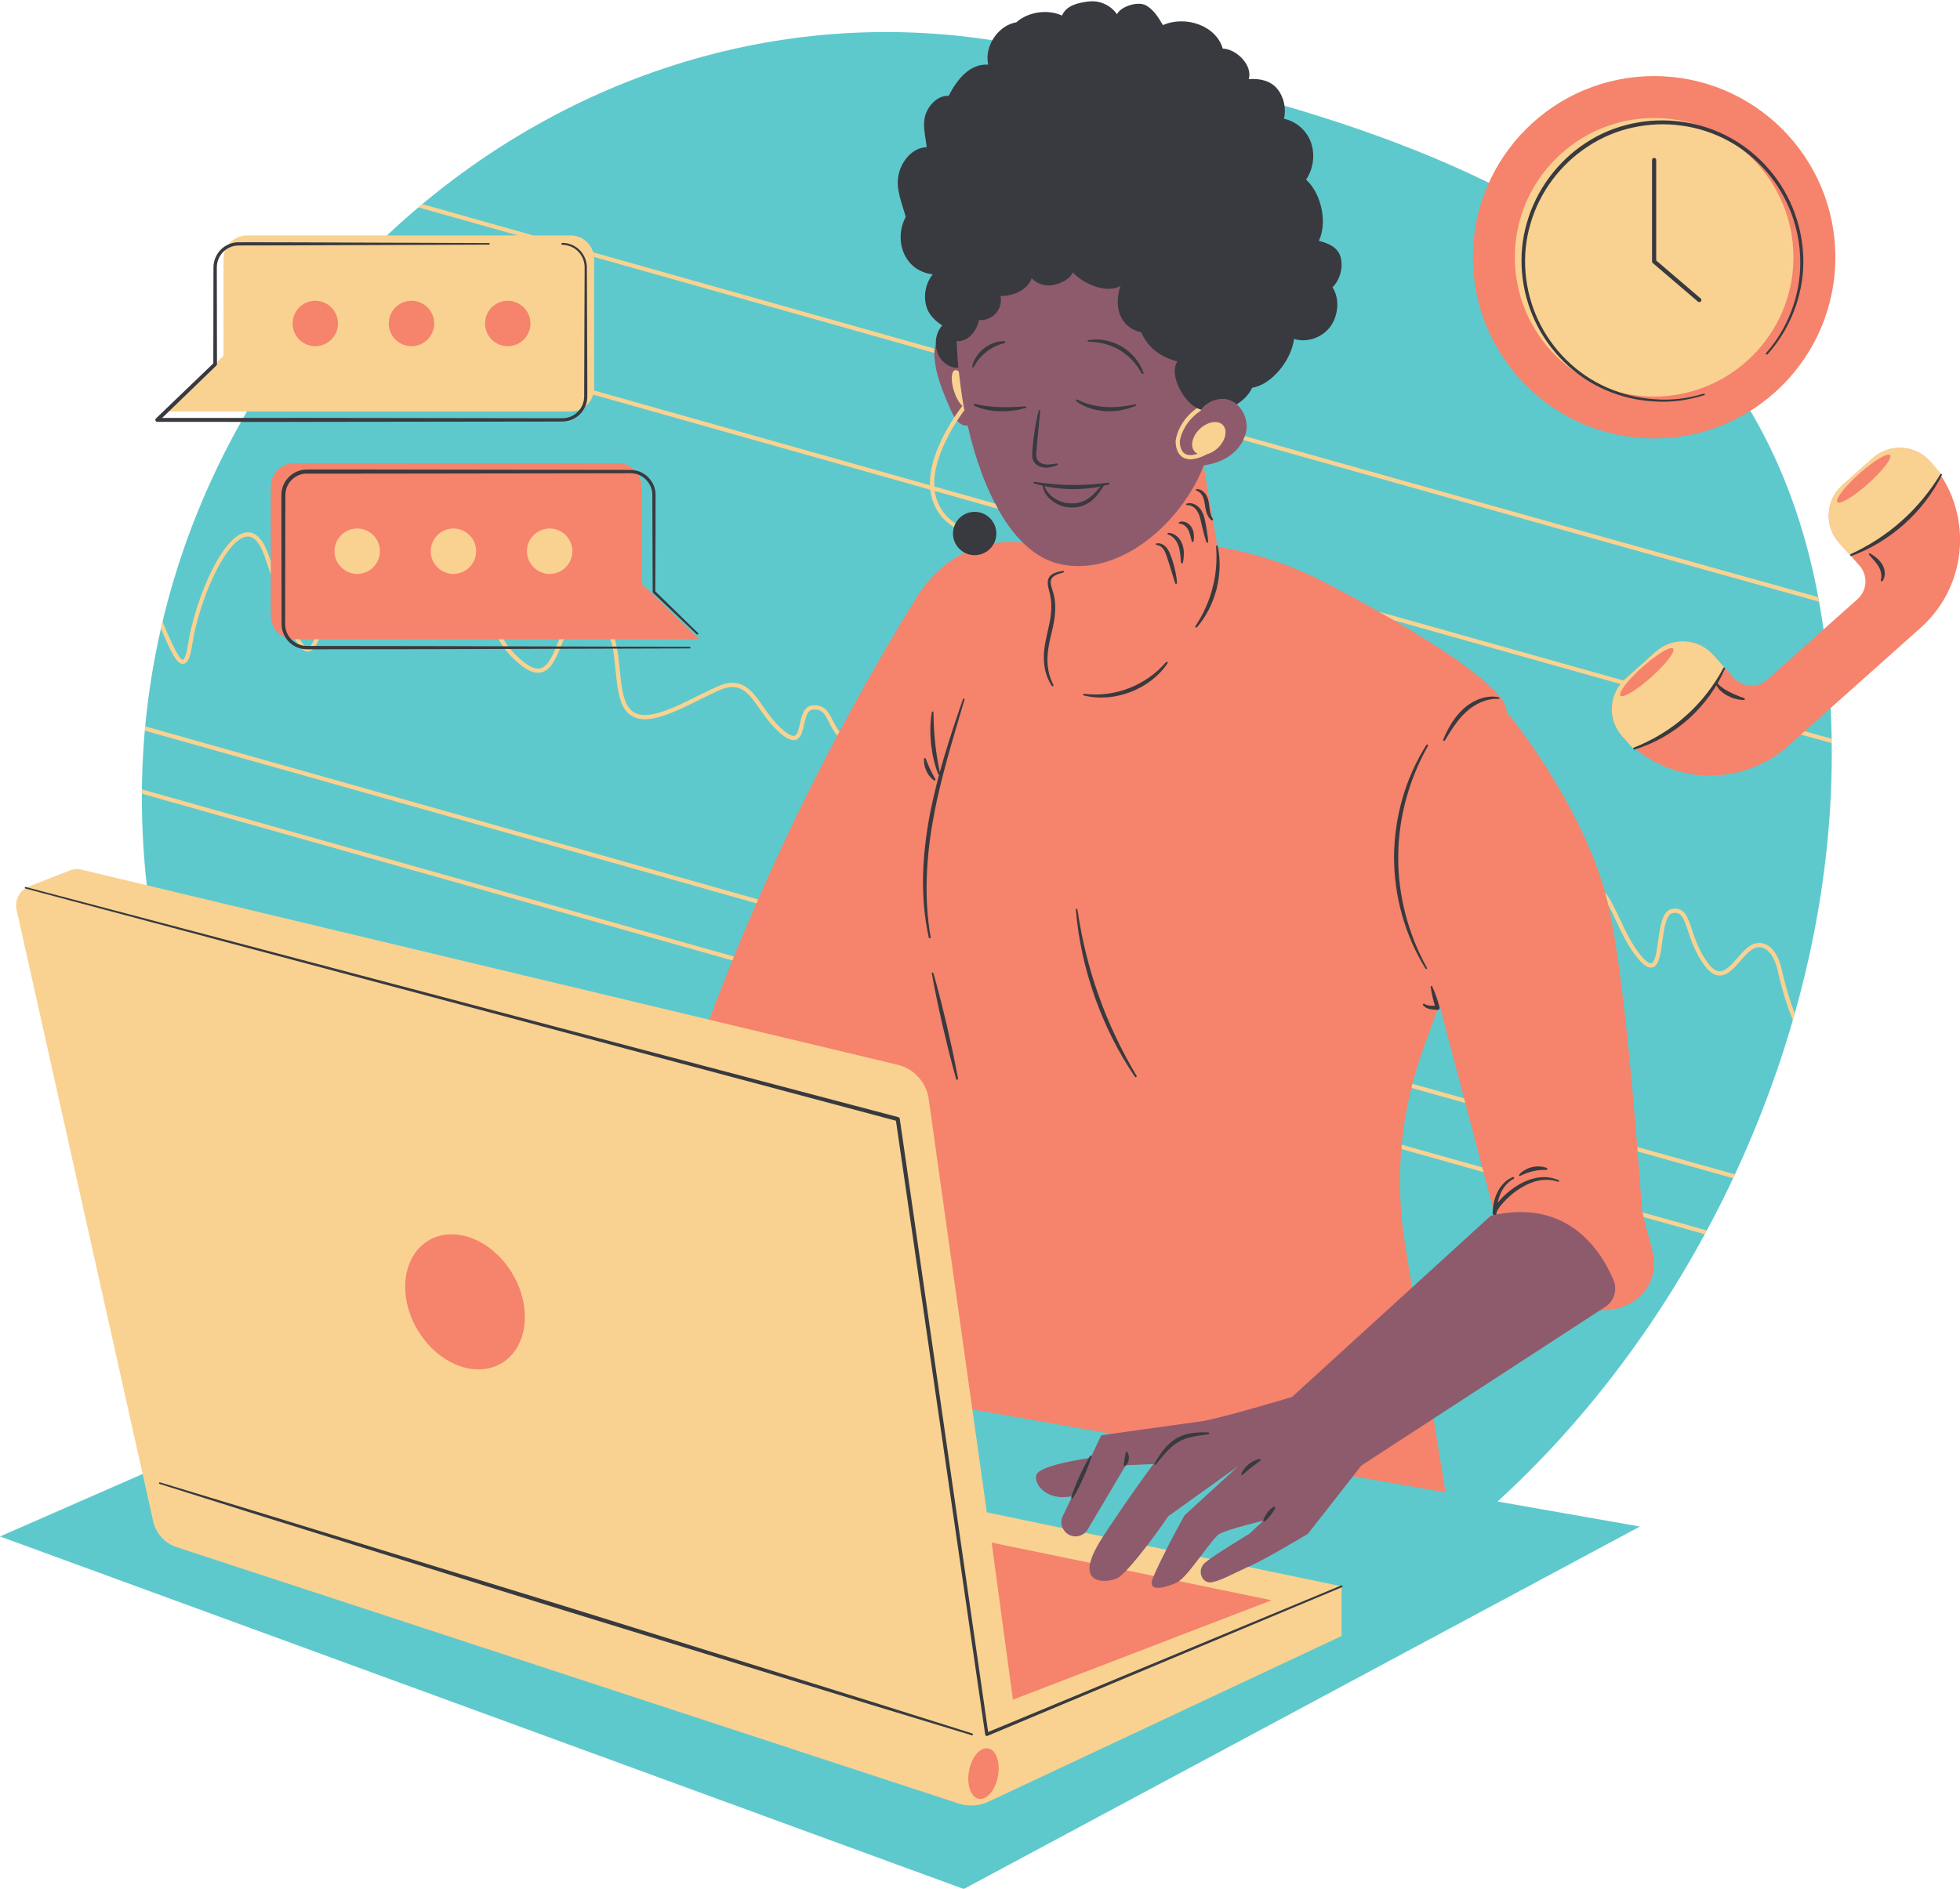
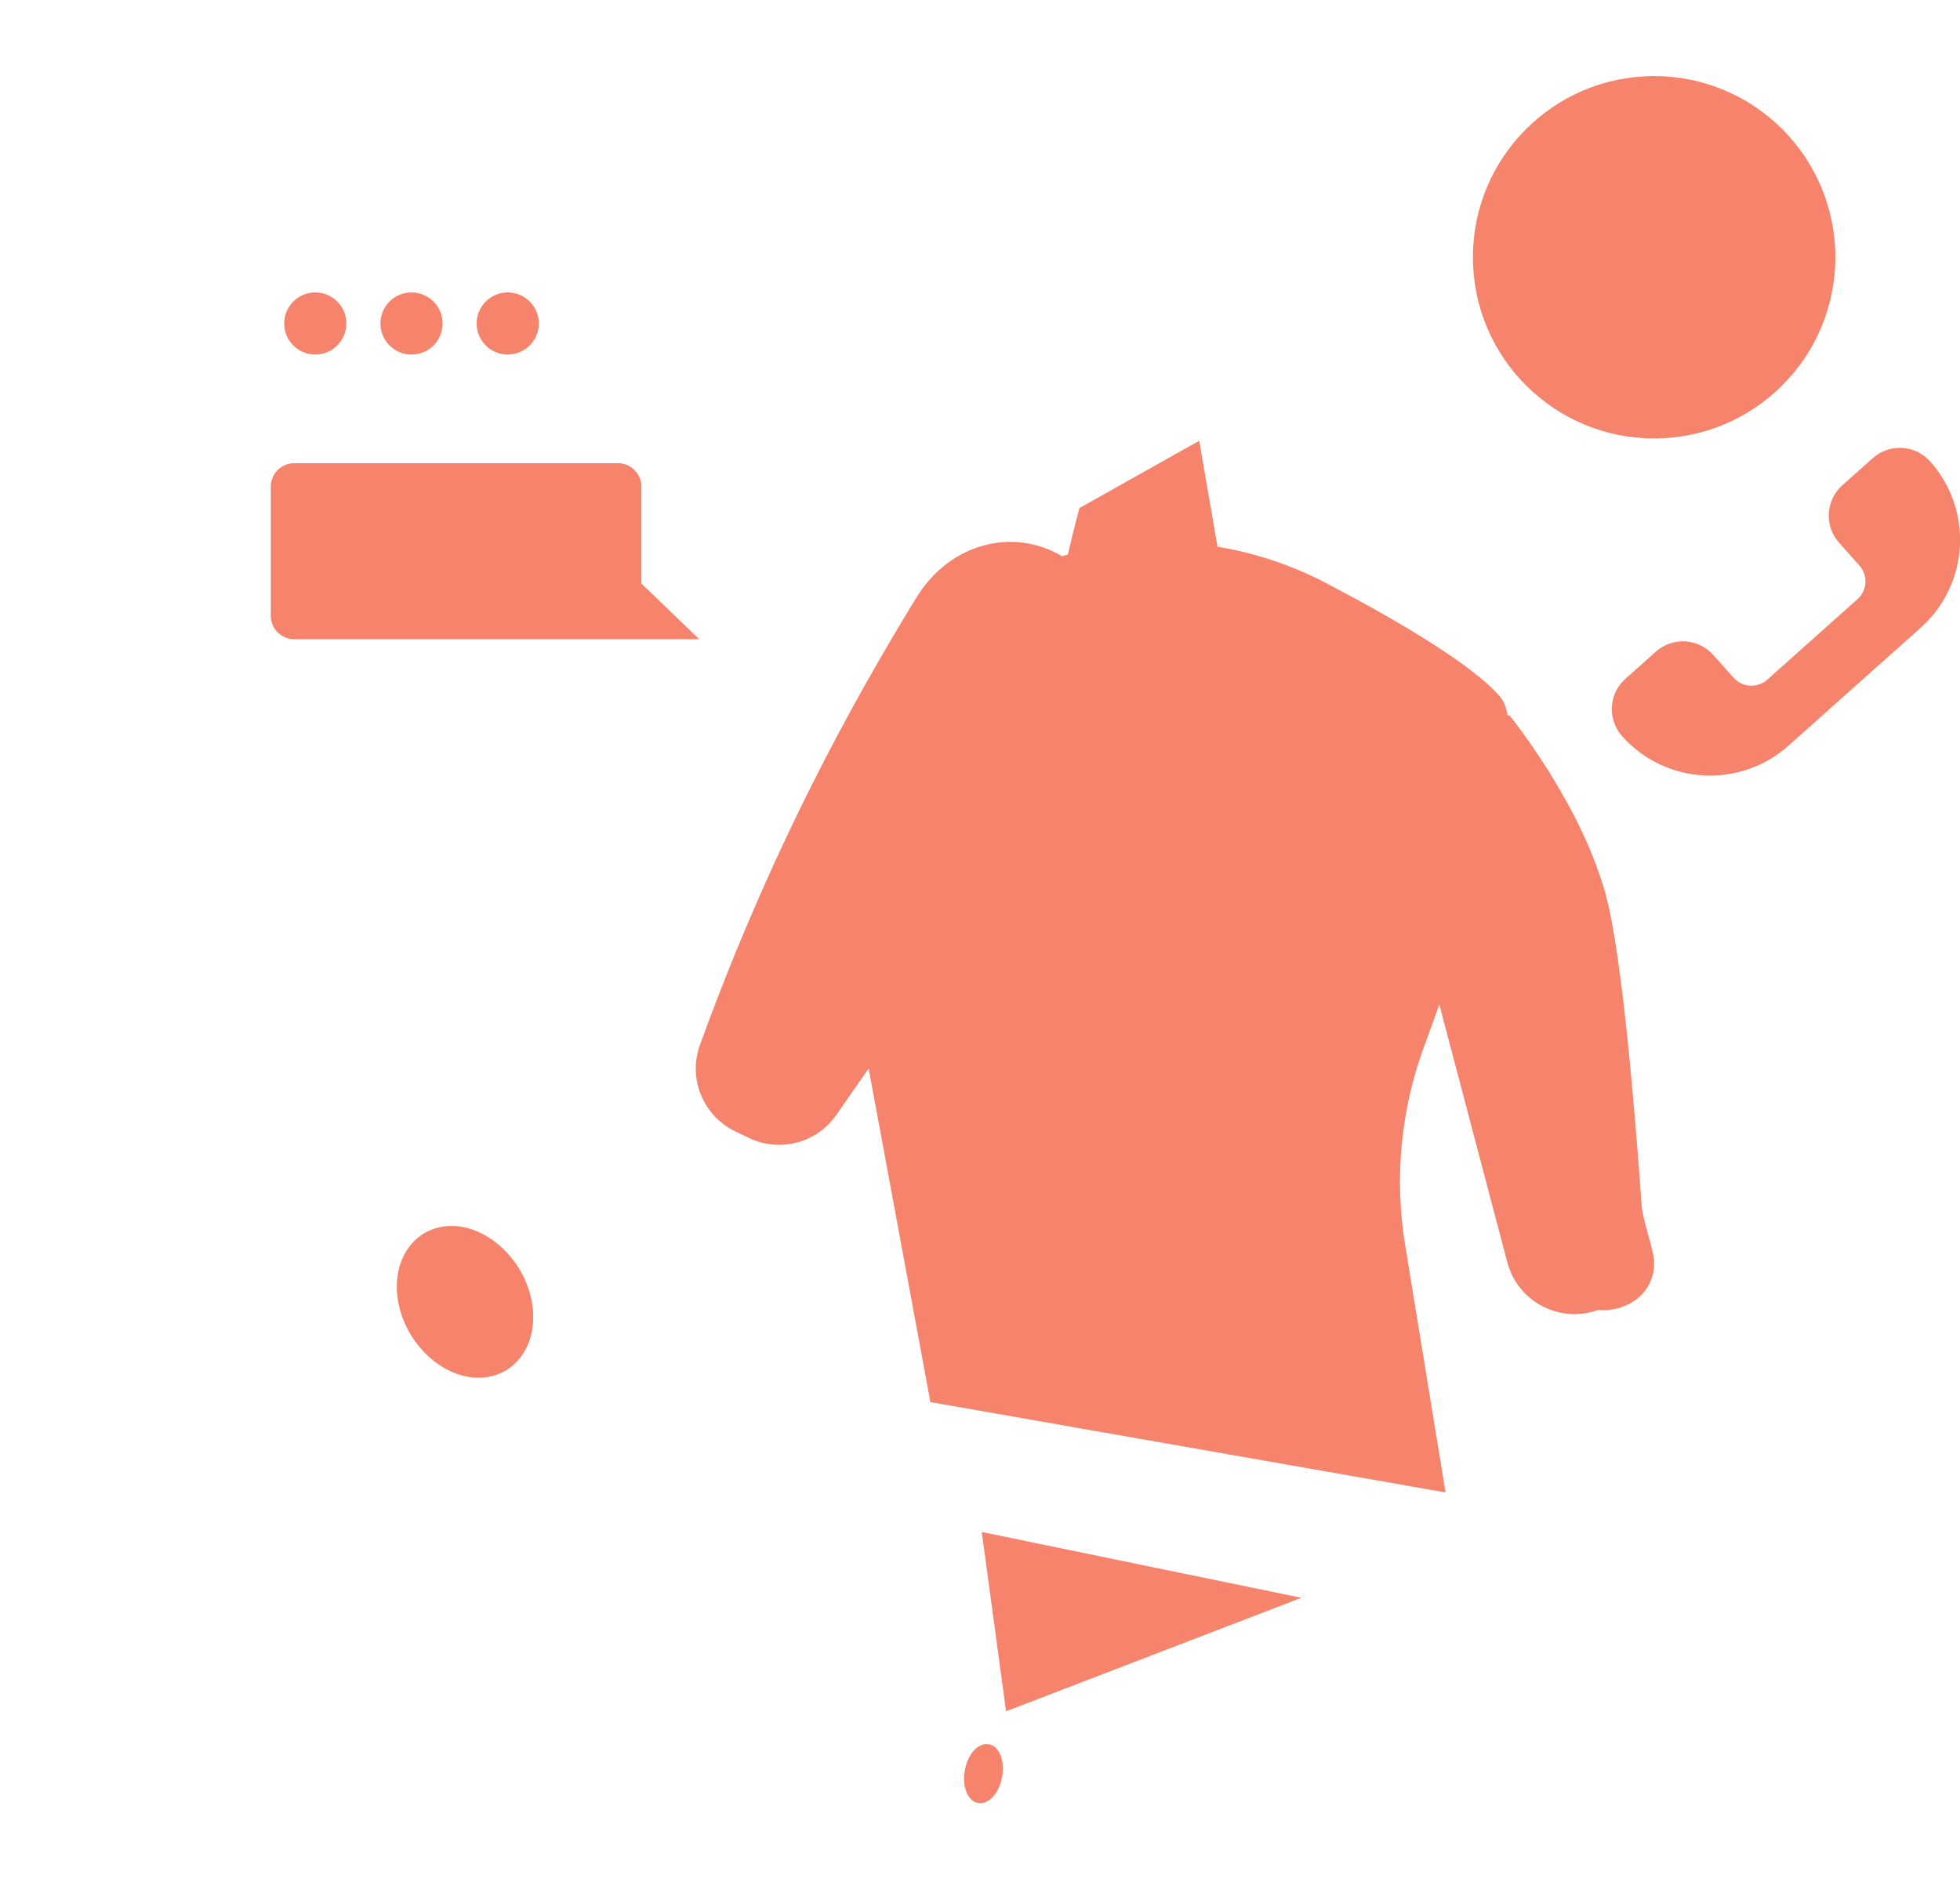
<svg xmlns="http://www.w3.org/2000/svg" height="450.6" preserveAspectRatio="xMidYMid meet" version="1.0" viewBox="0.0 -0.3 467.5 450.6" width="467.5" zoomAndPan="magnify">
  <defs>
    <clipPath id="a">
      <path d="M 0 7 L 437 7 L 437 450.371 L 0 450.371 Z M 0 7" />
    </clipPath>
    <clipPath id="b">
      <path d="M 64 17 L 467.52 17 L 467.52 430 L 64 430 Z M 64 17" />
    </clipPath>
  </defs>
  <g>
    <g clip-path="url(#a)" id="change1_1">
-       <path d="M 357.188 357.93 L 391.156 363.891 L 229.875 450.371 L 0 366.262 L 86.652 328.289 C 54.16 289.309 33.836 239.883 33.836 189.93 C 33.836 80.484 133.09 -9.391 240.805 9.988 C 365.891 32.496 436.918 70.094 436.918 179.539 C 436.918 245.168 405.742 313.629 357.188 357.93" fill="#5ec9cc" />
-     </g>
+       </g>
    <g clip-path="url(#b)" id="change2_1">
      <path d="M 460.387 109.789 C 456.816 105.789 450.684 105.441 446.684 109.008 L 439.434 115.477 C 435.434 119.047 435.086 125.18 438.652 129.18 L 443.508 134.617 C 445.598 136.961 445.395 140.559 443.051 142.648 L 421.531 161.848 C 419.188 163.941 415.59 163.734 413.496 161.391 L 408.645 155.949 C 405.078 151.953 398.941 151.602 394.945 155.172 L 387.695 161.641 C 383.695 165.207 383.344 171.34 386.914 175.34 C 397.242 186.918 415.004 187.93 426.582 177.602 L 458.125 149.461 C 469.703 139.129 470.715 121.367 460.387 109.789 Z M 394.543 104.301 C 418.418 104.301 437.77 84.949 437.77 61.074 C 437.77 37.203 418.418 17.852 394.543 17.852 C 370.672 17.852 351.32 37.203 351.32 61.074 C 351.32 84.949 370.672 104.301 394.543 104.301 Z M 152.984 138.91 L 152.984 115.805 C 152.984 112.711 150.48 110.203 147.387 110.203 L 70.188 110.203 C 67.094 110.203 64.586 112.711 64.586 115.805 L 64.586 146.605 C 64.586 149.695 67.094 152.203 70.188 152.203 L 166.785 152.203 Z M 121.102 84.289 C 125.191 84.289 128.52 80.965 128.52 76.879 C 128.52 72.785 125.191 69.461 121.102 69.461 C 117.012 69.461 113.688 72.785 113.688 76.879 C 113.688 80.965 117.012 84.289 121.102 84.289 Z M 98.152 84.289 C 102.238 84.289 105.566 80.965 105.566 76.879 C 105.566 72.785 102.238 69.461 98.152 69.461 C 94.062 69.461 90.734 72.785 90.734 76.879 C 90.734 80.965 94.062 84.289 98.152 84.289 Z M 75.199 84.289 C 79.289 84.289 82.613 80.965 82.613 76.879 C 82.613 72.785 79.289 69.461 75.199 69.461 C 71.109 69.461 67.785 72.785 67.785 76.879 C 67.785 80.965 71.109 84.289 75.199 84.289 Z M 391.59 287.562 C 389.969 264.691 386.988 228.988 383.316 214.375 C 377.719 192.074 360.059 170.387 360.059 170.387 C 359.902 170.395 359.758 170.41 359.605 170.422 C 359.285 168.531 358.727 167.016 357.859 165.992 C 350.785 157.664 330.293 146.113 316.152 138.73 C 308.016 134.484 299.309 131.605 290.402 130.133 L 286.039 104.855 L 257.469 120.906 C 257.469 120.906 256.105 125.941 254.711 131.996 C 254.25 132.129 253.789 132.266 253.332 132.402 C 241.746 125.484 226.609 129.211 218.609 142.227 C 211.102 154.441 202.172 169.914 193.477 187.285 C 180.641 212.914 171.863 235.344 166.934 249.055 C 164.062 257.043 167.703 265.91 175.352 269.598 L 178.633 271.18 C 185.984 274.727 194.82 272.402 199.477 265.703 L 207.203 254.582 C 207.297 255.102 207.375 255.621 207.473 256.137 L 221.918 334.203 L 344.797 355.758 L 335.148 296.688 C 332.539 280.727 334.113 264.367 339.734 249.207 C 340.883 246.113 342.086 242.805 343.312 239.359 L 359.52 300.844 C 361.996 310.23 371.961 315.5 381.113 312.258 C 388.719 312.777 395.008 307.695 394.52 300.277 C 394.359 297.871 391.793 290.445 391.59 287.562 Z M 107.719 292.184 C 103.82 292.184 100.352 293.797 97.945 296.723 C 95.047 300.258 93.988 305.344 95.051 310.676 C 96.992 320.445 105.543 328.395 114.117 328.395 C 118.016 328.395 121.484 326.781 123.887 323.852 C 126.789 320.32 127.844 315.23 126.785 309.898 C 124.844 300.129 116.289 292.184 107.719 292.184 Z M 235.488 415.793 L 235.316 415.789 C 232.863 415.789 230.609 418.676 230.066 422.504 C 229.719 424.965 230.18 427.25 231.305 428.617 C 231.945 429.395 232.762 429.836 233.664 429.887 L 233.84 429.891 C 236.289 429.891 238.547 427.004 239.09 423.176 C 239.438 420.715 238.973 418.43 237.848 417.062 C 237.211 416.281 236.395 415.844 235.488 415.793 Z M 234.168 365.195 L 310.406 380.895 L 239.961 407.973 Z M 234.168 365.195" fill="#f6836b" />
    </g>
    <g id="change3_1">
-       <path d="M 287.121 110.723 C 288.938 110.465 290.711 109.961 292.309 109.07 C 294.984 107.578 297.117 104.879 297.34 101.824 C 297.562 98.766 295.5 95.531 292.488 94.965 C 292.238 94.914 291.984 94.891 291.73 94.883 C 294.906 84.789 298.082 75.027 295.5 70.234 C 292.523 64.703 270.715 34.414 245.223 49.945 C 234.285 56.605 228 68.82 228.242 81.605 C 228.168 81.551 228.102 81.484 228.023 81.434 C 226.629 80.516 224.504 80.277 223.469 81.594 C 222.879 82.34 222.82 83.367 222.855 84.316 C 223.043 88.988 224.965 93.391 226.855 97.664 C 227.59 99.324 228.715 101.25 230.527 101.23 C 230.621 101.23 230.703 101.207 230.793 101.195 C 234.34 116.719 241.617 132.094 253.25 134.371 C 267.945 137.25 282.344 123.422 287.121 110.723 Z M 382.887 311.492 L 324.746 349.316 L 311.949 365.645 C 311.949 365.645 302.414 371.375 298.504 373.152 C 294.594 374.93 290.508 377.238 288.555 377.238 C 286.598 377.238 285.355 374.219 287.488 372.441 C 289.621 370.664 297.973 365.645 297.973 365.645 L 301.348 362.488 C 301.348 362.488 292.695 364.594 290.863 365.645 C 289.031 366.699 283.398 375.992 280.734 377.238 C 278.07 378.48 274.516 379.371 274.691 377.238 C 274.871 375.105 282.512 361.246 282.512 361.246 L 295.305 349.516 L 278.676 361.422 C 278.676 361.422 269.301 375.164 266.223 376.348 C 263.141 377.535 255.277 377.672 263.512 365.645 C 263.512 365.645 269.48 356.527 275.113 348.988 L 268.52 349.277 L 259.422 364.613 C 258.75 365.75 257.477 366.387 256.164 366.242 C 253.855 365.996 252.484 363.543 253.48 361.445 L 255.77 356.641 C 249.344 358.004 246.207 353.324 247.316 351.344 C 248.578 349.094 260.117 347.504 260.117 347.504 L 262.68 342.117 L 287.438 338.66 C 294.215 337.203 308.16 332.988 308.16 332.988 L 355.586 289.742 C 373.898 285.41 381.91 298.129 384.848 305.078 C 385.836 307.41 385.008 310.109 382.887 311.492" fill="#8e5b6d" />
-     </g>
+       </g>
    <g id="change4_1">
-       <path d="M 235.434 416.793 C 233.488 416.684 231.527 419.305 231.055 422.645 C 230.582 425.984 231.777 428.777 233.723 428.887 C 235.664 428.996 237.625 426.375 238.098 423.035 C 238.57 419.695 237.379 416.898 235.434 416.793 Z M 124.824 310.289 C 123.055 301.395 115.398 294.184 107.719 294.184 C 100.039 294.184 95.246 301.395 97.012 310.289 C 98.781 319.184 106.438 326.395 114.117 326.395 C 121.797 326.395 126.59 319.184 124.824 310.289 Z M 297.727 373.516 L 319.996 378.156 L 319.996 390.008 L 235.762 429.543 C 233.539 430.586 231.004 430.738 228.668 429.977 L 42.098 368.793 C 39.297 367.875 37.188 365.547 36.543 362.668 L 3.961 216.773 C 3.438 214.426 4.703 212.047 6.941 211.172 L 16.586 207.391 C 17.516 207.027 18.531 206.957 19.5 207.191 L 214.082 253.719 C 218.008 254.656 220.953 257.902 221.516 261.895 L 235.379 360.512 L 253.48 364.285 C 253.949 365.312 254.91 366.109 256.164 366.242 C 257.133 366.348 258.078 366.027 258.781 365.391 L 263.082 366.289 C 261.309 368.973 260.371 371.023 260.027 372.562 L 236.527 367.727 L 241.602 405.199 L 303.316 381.477 L 281.242 376.93 C 282.605 375.953 284.504 373.508 286.293 371.129 L 288.59 371.609 C 288.141 371.926 287.762 372.211 287.488 372.441 C 285.355 374.219 286.598 377.238 288.555 377.238 C 290.379 377.238 294.062 375.227 297.727 373.516 Z M 278.156 369.434 L 273.578 368.477 C 271.941 370.621 270.176 372.809 268.691 374.348 L 275.184 375.684 C 275.809 374.129 276.953 371.789 278.156 369.434 Z M 450.824 108.285 C 450.234 107.625 446.941 109.602 443.469 112.699 C 439.996 115.801 437.656 118.848 438.242 119.508 C 438.832 120.164 442.125 118.188 445.598 115.09 C 449.07 111.988 451.41 108.945 450.824 108.285 Z M 463.078 112.809 C 458.266 121.566 450.598 128.41 441.348 132.195 L 438.652 129.18 C 435.086 125.18 435.438 119.047 439.434 115.477 L 446.684 109.008 C 450.684 105.441 456.816 105.789 460.387 109.789 Z M 394.543 94.301 C 412.863 94.301 427.77 79.398 427.77 61.074 C 427.77 42.758 412.863 27.852 394.543 27.852 C 376.223 27.852 361.32 42.758 361.32 61.074 C 361.32 79.398 376.223 94.301 394.543 94.301 Z M 79.785 131.203 C 79.785 134.195 82.211 136.621 85.203 136.621 C 88.191 136.621 90.617 134.195 90.617 131.203 C 90.617 128.215 88.191 125.789 85.203 125.789 C 82.211 125.789 79.785 128.215 79.785 131.203 Z M 102.738 131.203 C 102.738 134.195 105.16 136.621 108.152 136.621 C 111.145 136.621 113.57 134.195 113.57 131.203 C 113.57 128.215 111.145 125.789 108.152 125.789 C 105.16 125.789 102.738 128.215 102.738 131.203 Z M 136.52 131.203 C 136.52 128.215 134.098 125.789 131.105 125.789 C 128.113 125.789 125.688 128.215 125.688 131.203 C 125.688 134.195 128.113 136.621 131.105 136.621 C 134.098 136.621 136.52 134.195 136.52 131.203 Z M 69.785 76.879 C 69.785 79.867 72.207 82.293 75.199 82.293 C 78.191 82.293 80.613 79.867 80.613 76.879 C 80.613 73.887 78.191 71.461 75.199 71.461 C 72.207 71.461 69.785 73.887 69.785 76.879 Z M 92.734 76.879 C 92.734 79.867 95.16 82.293 98.152 82.293 C 101.141 82.293 103.566 79.867 103.566 76.879 C 103.566 73.887 101.141 71.461 98.152 71.461 C 95.16 71.461 92.734 73.887 92.734 76.879 Z M 115.688 76.879 C 115.688 79.867 118.109 82.293 121.102 82.293 C 124.094 82.293 126.52 79.867 126.52 76.879 C 126.52 73.887 124.094 71.461 121.102 71.461 C 118.109 71.461 115.688 73.887 115.688 76.879 Z M 53.316 97.879 L 39.52 97.879 L 53.316 84.586 L 53.316 61.477 C 53.316 58.383 55.824 55.875 58.918 55.875 L 123.535 55.875 C 115.457 53.594 107.531 51.355 99.809 49.176 C 100.117 48.914 100.418 48.652 100.727 48.395 C 109.328 50.824 118.184 53.324 127.223 55.875 L 136.117 55.875 C 138.664 55.875 140.809 57.578 141.488 59.906 C 167.836 67.344 195.457 75.137 222.949 82.895 C 222.887 83.227 222.855 83.566 222.855 83.906 C 195.473 76.184 167.961 68.422 141.695 61.004 C 141.707 61.16 141.719 61.316 141.719 61.477 L 141.719 92.277 C 141.719 92.473 141.707 92.668 141.688 92.859 C 141.688 92.859 141.688 92.859 141.688 92.855 C 167.613 100.176 194.77 107.84 221.82 115.473 C 221.516 106.848 229.168 97.023 229.512 96.59 C 229.523 96.57 229.547 96.559 229.562 96.543 C 229.555 96.535 229.547 96.531 229.535 96.523 C 228.387 95.551 227.277 92.934 227.055 90.676 C 226.836 88.453 227.566 87.422 228.688 88.324 C 228.965 90.797 229.34 93.652 229.801 96.414 C 229.809 96.414 229.812 96.41 229.816 96.41 C 229.887 96.793 229.957 97.176 230.027 97.559 C 228.652 99.41 222.398 108.297 222.852 115.762 C 227.695 117.129 232.539 118.492 237.367 119.855 C 237.586 120.273 237.809 120.68 238.031 121.086 C 233.016 119.672 227.984 118.254 222.949 116.832 C 224.184 124.98 232.219 126.43 232.562 126.488 C 232.832 126.531 233.016 126.789 232.973 127.062 C 232.93 127.309 232.719 127.48 232.48 127.48 C 232.453 127.48 232.426 127.48 232.398 127.473 C 232.305 127.461 223.16 125.844 221.926 116.781 C 221.914 116.699 221.906 116.617 221.898 116.535 C 194.762 108.883 167.516 101.191 141.492 93.844 C 140.812 96.172 138.664 97.879 136.117 97.879 Z M 282.141 108.82 C 282.648 109.125 283.242 109.277 283.926 109.277 C 285.039 109.277 286.387 108.863 287.949 108.051 C 289.52 107.613 291.094 106.32 291.867 104.688 C 292.887 102.535 292.129 100.621 290.176 100.406 C 288.223 100.195 285.812 101.766 284.793 103.918 C 283.938 105.723 284.348 107.348 285.652 107.953 C 284.379 108.371 283.359 108.387 282.66 107.965 C 281.324 107.16 281.41 104.996 281.414 104.898 C 281.434 104.754 282.023 100.586 286.367 97.699 C 286.652 97.273 286.98 96.875 287.359 96.523 C 287.48 96.414 287.609 96.312 287.738 96.211 C 287.59 96.035 287.34 95.969 287.129 96.082 C 281.102 99.215 280.445 104.574 280.422 104.801 C 280.422 104.805 280.422 104.809 280.422 104.812 C 280.422 104.816 280.418 104.82 280.418 104.824 C 280.41 104.941 280.262 107.684 282.141 108.82 Z M 73.383 154.148 C 72.832 154.121 72.211 153.402 71.535 152.203 L 70.41 152.203 C 71.422 154.102 72.352 155.102 73.336 155.148 C 74.281 155.191 75.082 154.406 75.812 152.758 C 75.902 152.559 76.004 152.391 76.098 152.203 L 74.977 152.203 C 74.953 152.258 74.922 152.301 74.898 152.352 C 74.379 153.531 73.844 154.191 73.383 154.148 Z M 43.738 158.09 C 44.738 157.965 45.363 156.633 45.824 153.629 C 47.52 142.57 54.012 128.148 58.891 127.711 C 60.562 127.559 61.992 129.176 63.145 132.512 C 63.645 133.961 64.121 135.367 64.586 136.746 L 64.586 133.641 C 64.422 133.156 64.258 132.676 64.09 132.184 C 62.77 128.355 60.988 126.523 58.801 126.715 C 53 127.234 46.434 143.062 44.836 153.477 C 44.309 156.914 43.688 157.09 43.617 157.098 C 42.672 157.188 40.5 152.109 38.926 148.379 C 38.879 148.266 38.828 148.148 38.781 148.031 C 38.652 148.578 38.512 149.121 38.387 149.668 C 40.789 155.34 42.191 158.273 43.738 158.09 Z M 194.004 167.973 C 191.777 168.035 191.234 170.453 190.797 172.395 C 190.508 173.684 190.207 175.016 189.547 175.238 C 189.18 175.363 188.422 175.238 186.879 173.949 C 184.828 172.238 183.328 170.109 182.012 168.234 C 179.238 164.297 176.848 160.895 171.016 163.527 C 169.504 164.211 167.914 164.996 166.383 165.762 C 159.723 169.066 152.84 172.484 149.934 168.449 C 148.52 166.484 148.188 163.129 147.836 159.574 C 147.594 157.109 147.332 154.5 146.656 152.203 L 145.617 152.203 C 146.316 154.438 146.582 157.07 146.84 159.672 C 147.207 163.363 147.551 166.852 149.121 169.031 C 152.523 173.762 159.797 170.148 166.824 166.656 C 168.352 165.898 169.93 165.113 171.426 164.438 C 176.504 162.148 178.473 164.941 181.191 168.809 C 182.547 170.738 184.086 172.922 186.234 174.719 C 187.805 176.027 188.957 176.492 189.867 176.188 C 191.059 175.785 191.402 174.246 191.773 172.617 C 192.262 170.441 192.684 169.012 194.031 168.973 C 196.16 168.898 196.68 169.949 197.633 171.828 C 198.141 172.828 198.738 173.988 199.699 175.234 C 199.871 174.906 200.047 174.582 200.219 174.258 C 199.465 173.215 198.961 172.23 198.523 171.375 C 197.535 169.434 196.742 167.922 194.004 167.973 Z M 128.938 159.133 C 127.836 159.418 126.496 158.906 124.832 157.57 C 122.477 155.68 121.035 153.844 120.074 152.203 L 118.926 152.203 C 119.922 154.051 121.48 156.164 124.203 158.352 C 126.133 159.898 127.762 160.473 129.188 160.102 C 131.531 159.488 132.73 156.531 133.996 153.398 C 134.16 152.996 134.324 152.598 134.488 152.203 L 133.406 152.203 C 133.293 152.48 133.18 152.754 133.07 153.023 C 131.898 155.918 130.797 158.648 128.938 159.133 Z M 419.027 224.723 C 417.289 224.957 415.824 226.637 414.406 228.258 C 413.016 229.848 411.539 231.5 410.129 231.438 C 409.242 231.402 408.348 230.762 407.383 229.469 C 405.301 226.68 404.348 223.812 403.582 221.508 C 402.555 218.422 401.738 215.984 398.766 216.562 C 396.492 217.004 395.988 220.648 395.504 224.172 C 395.191 226.445 394.801 229.27 393.91 229.527 C 393.625 229.609 392.918 229.488 391.438 227.723 C 389.281 225.156 387.707 221.805 386.32 218.852 C 385.16 216.375 384.09 214.109 382.832 212.562 C 383 213.164 383.164 213.77 383.316 214.375 C 383.414 214.77 383.512 215.18 383.609 215.602 C 384.207 216.707 384.797 217.961 385.418 219.277 C 386.828 222.285 388.43 225.699 390.672 228.363 C 392.117 230.09 393.234 230.762 394.188 230.488 C 395.703 230.051 396.07 227.391 396.492 224.309 C 396.91 221.281 397.383 217.848 398.953 217.543 C 400.984 217.152 401.551 218.57 402.633 221.824 C 403.422 224.195 404.402 227.148 406.582 230.066 C 407.738 231.613 408.887 232.391 410.09 232.438 C 412.008 232.5 413.613 230.684 415.156 228.914 C 416.453 227.434 417.797 225.898 419.16 225.715 C 422.824 225.211 423.992 231.148 424.008 231.223 C 424.094 231.633 425.398 237.707 427.629 243.059 C 427.777 242.539 427.938 242.02 428.082 241.5 C 426.156 236.461 425.004 231.109 424.988 231.027 C 424.934 230.742 423.625 224.102 419.027 224.723 Z M 175.066 227.906 C 121.828 212.879 71.23 198.586 33.863 188.027 C 33.859 188.375 33.852 188.719 33.848 189.062 C 71.242 199.629 121.66 213.871 174.684 228.84 C 174.812 228.527 174.938 228.219 175.066 227.906 Z M 334.344 272.805 C 334.309 273.145 334.289 273.484 334.262 273.824 C 340.961 275.711 347.5 277.551 353.852 279.336 L 353.555 278.211 C 347.324 276.461 340.906 274.652 334.344 272.805 Z M 392.027 290.059 C 397.125 291.492 402.012 292.859 406.637 294.156 C 406.797 293.855 406.957 293.555 407.117 293.254 C 402.281 291.898 397.152 290.461 391.793 288.953 C 391.855 289.301 391.938 289.672 392.027 290.059 Z M 433.691 142.16 C 405.008 134.168 354.398 119.941 296.926 103.746 C 296.816 104.066 296.684 104.375 296.535 104.68 C 354.352 120.969 405.227 135.27 433.883 143.25 C 433.82 142.887 433.762 142.52 433.691 142.16 Z M 386.504 165.668 C 387.094 166.328 390.387 164.352 393.859 161.25 C 397.332 158.152 399.672 155.105 399.082 154.445 C 398.492 153.785 395.199 155.766 391.727 158.863 C 388.254 161.961 385.914 165.008 386.504 165.668 Z M 386.527 162.891 C 370.332 158.344 352.086 153.215 332.496 147.699 C 331.305 147.012 330.113 146.328 328.926 145.656 C 350.164 151.637 369.906 157.188 387.27 162.059 C 387.266 162.062 387.266 162.062 387.266 162.062 C 387.406 161.922 387.543 161.773 387.695 161.641 L 394.945 155.172 C 398.941 151.602 405.078 151.953 408.645 155.949 L 411.336 158.969 C 406.996 168.094 399.164 175.082 389.605 178.355 L 386.914 175.34 C 383.73 171.773 383.676 166.516 386.531 162.887 C 386.531 162.887 386.527 162.891 386.527 162.891 Z M 430.449 174.152 L 429.562 174.941 C 432.156 175.664 434.613 176.352 436.891 176.984 C 436.887 176.637 436.887 176.289 436.883 175.945 C 434.863 175.383 432.711 174.785 430.449 174.152 Z M 390.605 274.406 C 398.801 276.707 406.438 278.848 413.398 280.797 C 413.543 280.488 413.68 280.18 413.824 279.875 C 406.723 277.887 398.914 275.699 390.52 273.344 C 390.551 273.699 390.578 274.051 390.605 274.406 Z M 336.656 259.242 C 341.012 260.469 345.301 261.676 349.508 262.859 L 349.211 261.734 C 345.176 260.602 341.066 259.445 336.895 258.27 C 336.812 258.594 336.738 258.918 336.656 259.242 Z M 180.422 215.203 C 125.641 199.742 73.219 184.934 34.547 174.008 C 34.578 173.668 34.617 173.332 34.648 172.992 C 73.289 183.914 125.859 198.762 180.824 214.273 C 180.688 214.59 180.559 214.891 180.422 215.203" fill="#f9d291" />
-     </g>
+       </g>
    <g id="change5_1">
-       <path d="M 416.023 166.254 C 415.418 166.039 414.824 165.828 414.242 165.586 C 413.664 165.34 413.09 165.094 412.535 164.805 C 411.473 164.258 410.457 163.633 409.672 162.73 L 409.852 162.434 L 410.73 160.762 L 411.125 159.91 L 411.316 159.48 L 411.414 159.266 L 411.461 159.156 L 411.484 159.105 L 411.496 159.078 L 411.504 159.062 L 411.508 159.059 C 411.43 159.02 411.68 159.137 411.336 158.969 C 410.992 158.809 411.238 158.926 411.16 158.895 L 411.156 158.898 L 411.148 158.91 L 411.137 158.938 L 411.105 158.988 L 411.051 159.09 L 410.934 159.289 L 410.703 159.695 L 410.254 160.508 L 409.277 162.086 L 408.242 163.621 L 407.137 165.105 C 405.617 167.043 403.949 168.863 402.094 170.484 C 400.27 172.133 398.27 173.586 396.168 174.863 L 394.566 175.789 L 392.922 176.637 L 391.246 177.426 L 390.387 177.781 L 389.961 177.961 L 389.746 178.051 L 389.641 178.098 L 389.559 178.133 L 389.547 178.137 L 389.539 178.141 C 389.57 178.238 389.461 177.93 389.605 178.355 C 389.754 178.785 389.652 178.473 389.688 178.57 L 389.691 178.566 L 389.707 178.562 L 389.734 178.555 L 389.789 178.535 L 390.129 178.43 L 390.574 178.285 L 391.469 177.988 L 393.227 177.301 L 394.941 176.508 L 396.613 175.629 C 398.812 174.391 400.863 172.895 402.762 171.227 C 404.625 169.527 406.344 167.656 407.812 165.609 L 408.875 164.047 L 409.398 163.184 C 409.641 163.691 410.004 164.137 410.406 164.52 C 410.902 165 411.484 165.371 412.078 165.691 C 412.68 166.004 413.309 166.258 413.961 166.426 C 414.609 166.598 415.277 166.715 415.953 166.699 C 416.047 166.695 416.137 166.637 416.168 166.543 C 416.211 166.426 416.145 166.293 416.023 166.254 Z M 447.621 132.824 C 447.121 132.398 446.594 132.035 446.031 131.727 C 445.965 131.688 445.879 131.695 445.816 131.746 C 445.734 131.812 445.723 131.938 445.789 132.02 C 446.191 132.516 446.633 132.965 447.027 133.426 C 447.418 133.891 447.793 134.348 448.078 134.848 C 448.367 135.332 448.566 135.867 448.68 136.414 C 448.785 136.965 448.777 137.531 448.613 138.098 L 448.613 138.102 C 448.59 138.191 448.617 138.289 448.695 138.348 C 448.797 138.426 448.938 138.406 449.016 138.305 C 449.445 137.75 449.602 137.012 449.559 136.312 C 449.523 135.609 449.289 134.934 448.938 134.336 C 448.574 133.75 448.125 133.242 447.621 132.824 Z M 463.078 112.809 C 462.742 112.625 462.98 112.762 462.906 112.723 L 462.902 112.727 L 462.895 112.738 L 462.879 112.766 L 462.848 112.812 L 462.66 113.105 L 462.41 113.492 L 461.918 114.273 L 460.875 115.793 L 459.785 117.277 L 458.641 118.715 C 457.074 120.602 455.387 122.387 453.543 123.992 C 451.73 125.637 449.766 127.105 447.711 128.441 L 446.148 129.414 L 444.551 130.32 L 442.922 131.184 L 442.09 131.578 L 441.469 131.883 L 441.363 131.934 L 441.312 131.961 L 441.285 131.973 L 441.273 131.98 L 441.266 131.984 C 441.305 132.078 441.176 131.777 441.348 132.195 C 441.52 132.613 441.398 132.309 441.438 132.402 L 441.445 132.398 L 441.461 132.395 L 441.484 132.387 L 441.539 132.363 L 441.648 132.32 L 442.305 132.074 L 443.176 131.73 L 444.883 130.969 L 446.551 130.117 L 448.18 129.191 C 450.32 127.902 452.328 126.391 454.207 124.738 C 456.059 123.055 457.785 121.23 459.301 119.242 L 460.402 117.727 L 461.434 116.168 L 462.379 114.555 L 462.816 113.727 L 463.031 113.312 L 463.137 113.105 L 463.191 113.004 L 463.238 112.91 L 463.242 112.906 C 463.168 112.863 463.41 112.992 463.078 112.809 Z M 394.543 37.375 C 394.27 37.375 394.043 37.602 394.043 37.875 L 394.043 62.078 C 394.043 62.223 394.109 62.363 394.219 62.457 L 404.992 71.656 C 405.086 71.734 405.203 71.777 405.316 71.777 C 405.457 71.777 405.598 71.715 405.699 71.602 C 405.879 71.391 405.852 71.074 405.641 70.895 L 395.043 61.848 L 395.043 37.875 C 395.043 37.602 394.82 37.375 394.543 37.375 Z M 412.719 32.57 C 409.188 30.633 405.312 29.344 401.328 28.773 C 393.379 27.617 384.969 29.324 378.23 33.801 C 371.48 38.203 366.395 45.074 364.199 52.824 C 361.922 60.559 362.723 69.09 366.148 76.34 C 369.57 83.598 375.645 89.613 383.035 92.777 C 386.719 94.367 390.684 95.277 394.676 95.473 C 398.672 95.754 402.699 95.176 406.504 93.977 C 406.605 93.945 406.66 93.84 406.629 93.738 C 406.598 93.637 406.492 93.582 406.391 93.613 C 402.617 94.754 398.637 95.27 394.707 94.945 C 390.777 94.703 386.895 93.762 383.309 92.16 C 376.086 89.02 370.168 83.109 366.855 76.004 C 363.547 68.91 362.801 60.59 365.055 53.066 C 367.227 45.535 372.203 38.879 378.773 34.633 C 385.301 30.277 393.457 28.578 401.199 29.68 C 405.074 30.215 408.855 31.457 412.297 33.332 C 415.746 35.203 418.824 37.734 421.387 40.699 C 426.539 46.625 429.41 54.434 429.402 62.297 C 429.441 70.164 426.477 77.996 421.258 83.922 C 421.18 84.016 421.188 84.156 421.277 84.238 C 421.371 84.324 421.516 84.316 421.598 84.223 C 426.953 78.277 430.078 70.344 430.133 62.301 C 430.18 54.266 427.27 46.254 422.012 40.16 C 419.395 37.113 416.246 34.504 412.719 32.57 Z M 120.086 111.766 L 88.984 111.719 L 73.43 111.719 C 72.066 111.676 70.609 112.102 69.508 112.973 C 68.395 113.828 67.566 115.07 67.27 116.449 C 67.109 117.133 67.109 117.863 67.117 118.488 L 67.121 120.434 L 67.125 124.32 L 67.152 139.871 L 67.168 147.648 L 67.168 148.617 C 67.184 148.969 67.203 149.316 67.27 149.656 C 67.391 150.344 67.633 151.008 67.98 151.609 C 68.672 152.82 69.805 153.762 71.113 154.238 C 71.766 154.477 72.457 154.605 73.152 154.609 L 75.098 154.609 L 78.984 154.602 L 86.762 154.594 L 102.312 154.574 L 164.52 154.398 C 164.621 154.398 164.707 154.312 164.707 154.207 C 164.711 154.102 164.625 154.016 164.52 154.016 L 102.312 153.84 L 86.762 153.82 L 78.984 153.809 L 75.098 153.805 L 73.156 153.801 C 72.555 153.797 71.957 153.68 71.395 153.473 C 70.27 153.059 69.289 152.242 68.699 151.195 C 68.402 150.672 68.195 150.102 68.094 149.512 C 68.035 149.219 68.02 148.918 68.008 148.617 L 68.012 147.648 L 68.023 139.871 L 68.051 124.32 L 68.059 120.434 L 68.062 118.488 C 68.059 117.816 68.062 117.242 68.199 116.66 C 68.703 114.316 70.996 112.547 73.43 112.695 L 88.984 112.691 L 120.086 112.648 L 135.637 112.625 L 143.41 112.613 L 147.301 112.605 L 149.242 112.605 C 149.895 112.609 150.551 112.574 151.129 112.66 C 153.547 112.945 155.551 115.16 155.594 117.602 L 155.617 125.363 L 155.676 140.914 C 155.676 140.992 155.707 141.078 155.77 141.141 L 166.172 151.035 C 166.262 151.121 166.402 151.117 166.488 151.031 C 166.578 150.941 166.574 150.797 166.484 150.711 L 156.301 140.781 L 156.363 125.363 L 156.363 117.57 C 156.316 114.77 154.031 112.219 151.238 111.879 C 150.535 111.777 149.887 111.816 149.242 111.809 L 147.301 111.805 L 143.41 111.801 L 135.637 111.785 Z M 37.516 100.348 L 73.762 100.352 L 110.012 100.301 L 128.133 100.277 L 132.664 100.27 C 133.422 100.258 134.16 100.309 134.984 100.195 C 135.781 100.082 136.555 99.801 137.242 99.375 C 138.621 98.535 139.633 97.113 139.961 95.531 C 140.039 95.137 140.086 94.734 140.09 94.332 L 140.094 93.195 L 140.09 90.93 L 140.02 72.809 L 139.98 63.746 C 140.031 62.188 139.449 60.574 138.344 59.445 C 137.258 58.305 135.691 57.633 134.117 57.652 C 133.992 57.652 133.887 57.754 133.891 57.879 C 133.891 58.004 133.988 58.105 134.117 58.105 C 135.57 58.102 137 58.73 137.988 59.785 C 138.992 60.84 139.508 62.281 139.449 63.746 L 139.41 72.809 L 139.344 90.93 L 139.34 93.195 L 139.336 94.324 C 139.328 94.68 139.289 95.027 139.219 95.375 C 138.93 96.754 138.043 97.988 136.84 98.719 C 136.238 99.086 135.566 99.328 134.871 99.43 C 134.195 99.523 133.418 99.477 132.664 99.484 L 128.133 99.48 L 110.012 99.453 L 73.762 99.402 L 38.68 99.406 L 51.621 86.902 C 51.703 86.82 51.754 86.711 51.754 86.586 L 51.715 63.684 C 51.641 61.875 52.551 60.129 54.039 59.137 C 54.781 58.656 55.641 58.336 56.531 58.285 C 57.426 58.242 58.422 58.27 59.363 58.258 L 70.812 58.238 L 116.613 58.066 C 116.719 58.066 116.805 57.984 116.805 57.879 C 116.805 57.773 116.719 57.688 116.613 57.688 L 70.812 57.516 L 59.363 57.496 C 58.398 57.504 57.484 57.473 56.473 57.516 C 55.453 57.57 54.465 57.938 53.605 58.484 C 51.895 59.602 50.836 61.66 50.914 63.684 L 50.879 86.398 L 37.191 99.539 C 37.102 99.625 37.047 99.746 37.047 99.879 C 37.047 100.141 37.258 100.348 37.516 100.348 Z M 215.73 60.418 C 217.039 63.172 219.473 64.781 222.465 65.16 C 220.605 67.488 220.105 70.855 221.223 73.539 C 221.824 74.988 223.176 76.355 224.742 77.332 C 223.793 78.402 223.199 79.891 223.199 81.539 C 223.199 84.797 225.5 87.438 228.336 87.438 C 228.422 87.438 228.5 87.414 228.582 87.41 C 228.414 85.59 228.301 83.824 228.242 82.148 C 228.23 81.785 228.234 81.426 228.234 81.059 C 228.348 81.07 228.457 81.094 228.574 81.094 C 230.406 81.094 232.141 79.652 233.012 77.621 C 233.242 77.137 233.414 76.598 233.527 76.035 C 233.66 76.047 233.785 76.074 233.918 76.074 C 236.582 76.074 238.742 73.914 238.742 71.25 C 238.742 70.926 238.707 70.609 238.645 70.305 C 241.613 70.395 245.109 68.898 246.074 66.086 C 247.332 67.441 249.289 68.07 251.125 67.711 C 252.961 67.352 255.105 66.426 255.891 64.676 C 258.293 67.422 264.039 69.84 267.254 67.926 C 265.539 72.973 267.203 77.914 272.215 78.984 C 273.75 82.648 277.039 85.023 280.852 85.918 C 278.73 88.98 282.164 95.258 285.309 96.945 C 285.691 97.164 286.105 97.328 286.527 97.469 C 286.777 97.129 287.051 96.812 287.359 96.523 C 288.719 95.262 290.668 94.617 292.488 94.965 C 293.418 95.141 294.258 95.57 294.969 96.172 C 296.574 95.188 297.922 93.832 298.66 92.203 C 303.43 91.48 308.082 85.457 308.652 80.551 C 311.672 81.531 315.312 80.309 317.285 77.652 C 319.258 74.996 319.59 70.922 317.828 68.246 C 319.621 66.418 320.398 63.617 319.793 61.172 C 319.188 58.727 316.965 57.766 314.57 57.164 C 316.723 52.707 315.07 45.734 311.531 42.562 C 313.281 39.961 313.719 36.512 312.672 33.637 C 311.621 30.758 309.195 28.688 306.258 28.023 C 306.84 25.5 306.207 22.754 304.598 20.828 C 302.988 18.906 300.355 18.367 297.844 18.59 C 298.867 15.34 294.945 11.367 291.652 11.297 C 290.051 5.73 282.688 3.344 277.375 5.691 C 276.301 3.863 275.141 1.949 273.289 0.957 C 271.441 -0.035 267.422 1.148 266.414 3.094 C 264.945 0.945 262.277 -0.262 259.684 0.055 C 257.086 0.363 254.398 0.953 253.297 3.41 C 249.965 1.859 245.262 2.469 242.422 5.023 C 238.055 5.754 234.727 10.758 235.711 15.117 C 231.336 14.867 228.348 18.527 226.262 22.562 C 223.789 22.43 221.574 24.613 220.758 27.047 C 219.938 29.477 220.773 32.309 221.035 34.828 C 217.691 34.852 214.957 38.148 214.297 41.535 C 213.637 44.918 215.152 48.18 216.035 51.453 C 214.535 54.203 214.418 57.664 215.73 60.418 Z M 231.918 413.262 L 207.742 405.637 L 183.539 398.098 L 135.133 383.031 L 86.668 368.148 L 62.434 360.711 L 38.172 353.355 C 38.074 353.324 37.969 353.383 37.938 353.48 C 37.906 353.582 37.961 353.688 38.062 353.723 L 62.234 361.352 L 86.434 368.898 L 134.836 383.984 L 183.297 398.887 L 207.527 406.332 L 231.785 413.691 C 231.902 413.727 232.027 413.66 232.066 413.543 C 232.102 413.426 232.035 413.297 231.918 413.262 Z M 319.906 377.949 L 235.695 412.918 L 214.617 266.625 C 214.59 266.438 214.453 266.273 214.258 266.223 L 6.152 211.316 C 6.051 211.289 5.945 211.348 5.918 211.449 C 5.891 211.551 5.953 211.656 6.055 211.684 L 213.699 267.082 L 234.988 413.531 C 234.992 413.562 235 413.598 235.012 413.629 C 235.098 413.828 235.328 413.926 235.527 413.84 L 320.082 378.367 C 320.199 378.32 320.254 378.188 320.203 378.07 C 320.156 377.953 320.023 377.902 319.906 377.949 Z M 271.016 256.676 C 271.125 256.609 271.16 256.469 271.094 256.363 C 269.277 253.32 267.613 250.199 266.102 247.008 C 264.59 243.816 263.223 240.559 262.059 237.223 C 260.852 233.906 259.863 230.512 259.016 227.078 C 258.18 223.648 257.5 220.176 256.992 216.668 C 256.977 216.57 256.891 216.496 256.789 216.504 C 256.684 216.512 256.605 216.605 256.613 216.711 C 256.906 220.258 257.434 223.789 258.195 227.27 C 258.949 230.758 259.953 234.184 261.117 237.555 C 262.324 240.91 263.703 244.211 265.305 247.395 C 266.898 250.586 268.711 253.664 270.715 256.605 C 270.781 256.703 270.914 256.734 271.016 256.676 Z M 303.801 359.176 C 303.48 359.355 303.215 359.582 302.957 359.82 C 302.699 360.059 302.477 360.328 302.262 360.602 C 302.059 360.883 301.859 361.172 301.703 361.484 C 301.543 361.797 301.395 362.117 301.309 362.473 C 301.293 362.527 301.305 362.59 301.344 362.641 C 301.41 362.73 301.535 362.75 301.625 362.68 C 301.914 362.465 302.156 362.223 302.391 361.977 C 302.633 361.734 302.84 361.469 303.055 361.211 C 303.258 360.941 303.461 360.676 303.641 360.387 C 303.82 360.098 304 359.809 304.137 359.477 C 304.164 359.41 304.16 359.336 304.125 359.27 C 304.059 359.152 303.914 359.109 303.801 359.176 Z M 255.918 357.094 C 256.398 356.324 256.816 355.523 257.23 354.723 C 257.648 353.922 258.023 353.102 258.398 352.281 C 258.762 351.457 259.121 350.633 259.441 349.789 C 259.77 348.945 260.09 348.102 260.348 347.23 C 260.371 347.148 260.344 347.059 260.266 347.012 C 260.176 346.957 260.059 346.984 260 347.074 C 259.52 347.844 259.094 348.641 258.676 349.441 C 258.25 350.238 257.871 351.055 257.488 351.871 C 257.117 352.691 256.754 353.516 256.426 354.355 C 256.094 355.195 255.77 356.039 255.504 356.906 C 255.477 357.004 255.516 357.113 255.605 357.168 C 255.711 357.234 255.852 357.203 255.918 357.094 Z M 268.77 346.059 C 268.656 346.031 268.547 346.102 268.52 346.215 L 268.516 346.223 C 268.453 346.496 268.422 346.742 268.379 346.988 L 268.258 347.699 L 268.141 348.406 C 268.105 348.648 268.055 348.891 268.031 349.168 L 268.027 349.18 C 268.023 349.238 268.039 349.297 268.078 349.348 C 268.16 349.457 268.312 349.477 268.422 349.395 C 268.668 349.211 268.84 348.961 268.977 348.699 C 269.121 348.434 269.199 348.145 269.246 347.852 C 269.281 347.555 269.289 347.254 269.223 346.961 C 269.164 346.672 269.07 346.387 268.891 346.137 C 268.859 346.098 268.82 346.07 268.77 346.059 Z M 275.668 349.109 C 276.504 348.117 277.293 347.102 278.152 346.176 C 279.016 345.25 279.93 344.383 280.992 343.773 C 282.023 343.117 283.211 342.738 284.441 342.477 C 285.668 342.211 286.945 342.078 288.23 341.887 C 288.336 341.871 288.418 341.781 288.422 341.668 C 288.43 341.543 288.328 341.438 288.203 341.434 C 286.906 341.391 285.598 341.414 284.281 341.609 C 282.969 341.797 281.648 342.219 280.473 342.922 C 279.32 343.648 278.336 344.59 277.516 345.625 C 276.691 346.66 275.988 347.762 275.355 348.895 C 275.309 348.973 275.324 349.074 275.398 349.133 C 275.48 349.203 275.602 349.191 275.668 349.109 Z M 299.055 348.246 C 298.613 348.457 298.207 348.734 297.824 349.035 C 297.453 349.352 297.102 349.691 296.809 350.082 C 296.512 350.469 296.25 350.879 296.07 351.336 C 296.047 351.402 296.059 351.48 296.105 351.539 C 296.176 351.621 296.301 351.629 296.383 351.559 L 297.422 350.66 C 297.77 350.379 298.102 350.086 298.453 349.812 C 298.797 349.535 299.156 349.277 299.512 349.004 C 299.867 348.738 300.242 348.484 300.613 348.195 C 300.676 348.145 300.715 348.059 300.699 347.973 C 300.68 347.848 300.562 347.762 300.434 347.781 C 299.949 347.859 299.492 348.035 299.055 348.246 Z M 221.703 184.855 C 222.012 185.242 222.355 185.602 222.766 185.879 C 222.836 185.926 222.93 185.934 223.012 185.891 C 223.121 185.828 223.164 185.688 223.102 185.574 L 222.441 184.371 C 222.234 183.969 222.023 183.578 221.84 183.172 C 221.645 182.773 221.477 182.359 221.297 181.945 L 220.789 180.656 C 220.766 180.594 220.703 180.543 220.629 180.535 C 220.523 180.523 220.426 180.598 220.41 180.707 C 220.355 181.199 220.395 181.695 220.488 182.18 C 220.57 182.668 220.734 183.137 220.934 183.59 C 221.145 184.039 221.391 184.473 221.703 184.855 Z M 278.477 157.945 C 278.539 157.852 278.523 157.727 278.438 157.648 C 278.344 157.566 278.199 157.578 278.117 157.672 C 276.91 159.059 275.559 160.297 274.066 161.336 C 272.578 162.375 270.973 163.25 269.273 163.887 C 267.59 164.562 265.812 164.988 264.008 165.223 C 262.203 165.453 260.367 165.449 258.539 165.227 C 258.445 165.219 258.355 165.277 258.332 165.371 C 258.305 165.473 258.367 165.578 258.469 165.602 C 260.289 166.07 262.203 166.203 264.094 166.062 C 265.984 165.922 267.852 165.473 269.633 164.816 C 271.398 164.117 273.086 163.207 274.59 162.051 C 276.094 160.891 277.434 159.516 278.477 157.945 Z M 362.594 280.242 C 363.105 279.996 363.598 279.766 364.105 279.578 C 364.613 279.398 365.121 279.234 365.641 279.121 C 366.16 278.996 366.688 278.926 367.223 278.867 C 367.758 278.816 368.301 278.812 368.859 278.809 C 368.949 278.809 369.039 278.754 369.074 278.668 C 369.125 278.551 369.07 278.414 368.953 278.363 C 368.406 278.129 367.809 278.016 367.207 277.984 C 366.605 277.945 366 278.012 365.414 278.148 C 364.828 278.297 364.258 278.508 363.742 278.816 C 363.223 279.117 362.742 279.484 362.359 279.941 C 362.312 280 362.297 280.082 362.332 280.152 C 362.383 280.25 362.5 280.289 362.594 280.242 Z M 367.09 280.609 C 365.496 280.82 363.961 281.371 362.574 282.152 C 361.184 282.93 359.906 283.891 358.754 284.98 C 358.199 285.5 357.695 286.066 357.219 286.664 C 357.375 285.895 357.605 285.141 357.922 284.426 C 358.57 282.98 359.602 281.676 361.035 280.938 C 361.137 280.883 361.188 280.758 361.145 280.652 C 361.098 280.535 360.965 280.477 360.848 280.523 C 359.23 281.164 357.953 282.535 357.199 284.078 C 356.48 285.508 356.117 287.086 356.039 288.672 C 356.016 288.766 356.008 288.887 356.016 289.027 C 356.016 289.047 356.012 289.059 356.012 289.074 L 356.02 289.074 C 356.02 289.121 356.02 289.156 356.027 289.207 C 356.062 289.426 356.254 289.598 356.484 289.602 C 356.746 289.605 356.961 289.398 356.965 289.137 L 356.965 289.09 C 356.965 289.023 356.973 288.961 356.977 288.895 C 356.988 288.836 357.012 288.766 357.039 288.711 C 357.105 288.562 357.191 288.406 357.281 288.254 C 357.469 287.949 357.688 287.648 357.918 287.355 C 358.383 286.773 358.902 286.223 359.438 285.691 C 360.52 284.637 361.723 283.699 363.023 282.941 C 364.324 282.191 365.719 281.578 367.195 281.324 C 368.664 281.062 370.199 281.141 371.637 281.641 C 371.73 281.672 371.832 281.629 371.875 281.539 C 371.918 281.441 371.875 281.328 371.777 281.285 C 370.336 280.621 368.68 280.402 367.09 280.609 Z M 343.371 240.012 C 343.141 239.164 342.883 238.32 342.598 237.488 C 342.297 236.66 341.996 235.836 341.609 235.031 C 341.578 234.957 341.496 234.91 341.414 234.922 C 341.309 234.934 341.23 235.031 341.246 235.137 C 341.352 236.02 341.539 236.883 341.73 237.742 C 341.883 238.383 342.066 239.016 342.25 239.648 C 341.891 239.648 341.543 239.652 341.211 239.637 C 340.68 239.598 340.191 239.477 339.73 239.18 C 339.648 239.129 339.539 239.133 339.461 239.195 C 339.363 239.273 339.348 239.418 339.426 239.52 C 339.828 240.016 340.473 240.344 341.094 240.449 C 341.719 240.586 342.312 240.594 342.867 240.641 C 342.922 240.645 342.98 240.641 343.039 240.625 C 343.297 240.555 343.449 240.285 343.379 240.027 Z M 357.676 166.285 C 357.699 166.18 357.633 166.078 357.531 166.055 C 356.051 165.73 354.477 165.906 353.035 166.402 C 351.59 166.898 350.281 167.73 349.133 168.727 C 348.016 169.754 347.055 170.93 346.258 172.195 C 345.461 173.461 344.797 174.785 344.238 176.152 C 344.195 176.254 344.23 176.371 344.328 176.434 C 344.434 176.496 344.574 176.465 344.641 176.355 C 345.406 175.109 346.152 173.859 346.992 172.688 C 347.828 171.516 348.73 170.402 349.797 169.469 C 350.828 168.504 352.039 167.738 353.336 167.191 C 354.633 166.648 356.047 166.363 357.48 166.434 C 357.57 166.438 357.656 166.379 357.676 166.285 Z M 340.285 230.871 C 340.379 230.82 340.41 230.703 340.359 230.613 C 338.105 226.562 336.391 222.234 335.227 217.773 C 334.074 213.309 333.461 208.703 333.508 204.098 C 333.508 199.492 334.16 194.895 335.355 190.445 C 336.559 185.996 338.316 181.684 340.605 177.66 C 340.664 177.555 340.629 177.422 340.527 177.359 C 340.422 177.289 340.281 177.32 340.215 177.43 C 337.723 181.383 335.797 185.699 334.504 190.207 C 333.203 194.711 332.543 199.402 332.508 204.094 C 332.516 208.789 333.141 213.484 334.414 217.992 C 335.676 222.508 337.57 226.836 340.031 230.805 C 340.086 230.891 340.199 230.922 340.285 230.871 Z M 224.316 238.098 C 223.781 236.012 223.234 233.922 222.629 231.852 C 222.605 231.758 222.512 231.699 222.414 231.715 C 222.309 231.734 222.238 231.832 222.258 231.938 C 222.625 234.062 223.055 236.18 223.492 238.289 C 223.93 240.402 224.418 242.504 224.879 244.609 L 226.395 250.898 C 226.926 252.988 227.465 255.074 228.066 257.148 C 228.098 257.258 228.207 257.328 228.32 257.309 C 228.445 257.289 228.527 257.172 228.508 257.047 C 228.137 254.922 227.699 252.809 227.258 250.695 L 225.852 244.383 C 225.34 242.289 224.852 240.188 224.316 238.098 Z M 229.938 166.367 C 229.836 166.336 229.727 166.387 229.691 166.488 C 228.113 171.059 226.562 175.645 225.188 180.289 C 224.828 181.496 224.484 182.711 224.152 183.926 C 223.941 182.82 223.727 181.723 223.547 180.617 C 223.359 179.406 223.184 178.199 223.059 176.98 C 222.922 175.766 222.836 174.547 222.762 173.32 C 222.695 172.098 222.676 170.867 222.648 169.629 C 222.645 169.539 222.582 169.461 222.488 169.445 C 222.387 169.426 222.285 169.496 222.266 169.602 C 222.051 170.832 221.949 172.082 221.918 173.332 C 221.883 174.586 221.945 175.84 222.062 177.086 C 222.199 178.332 222.391 179.57 222.68 180.789 C 222.965 182.012 223.316 183.215 223.781 184.375 C 223.816 184.465 223.906 184.512 224 184.508 C 223.125 187.781 222.348 191.082 221.707 194.414 C 220.84 199.191 220.254 204.035 220.168 208.902 C 220.078 213.762 220.488 218.645 221.535 223.391 C 221.562 223.508 221.676 223.586 221.797 223.566 C 221.918 223.543 222.004 223.426 221.98 223.301 C 221.148 218.555 220.895 213.727 221.055 208.926 C 221.223 204.117 221.793 199.328 222.688 194.598 C 223.539 189.855 224.723 185.176 226 180.523 C 227.285 175.871 228.684 171.242 230.059 166.605 C 230.086 166.508 230.031 166.402 229.938 166.367 Z M 285.395 116.766 C 286.012 116.949 286.465 117.41 286.773 117.945 C 287.074 118.48 287.227 119.105 287.336 119.773 C 287.457 120.441 287.523 121.16 287.75 121.883 C 287.969 122.594 288.332 123.336 288.969 123.805 C 289.043 123.859 289.148 123.863 289.23 123.809 C 289.336 123.738 289.363 123.594 289.293 123.488 L 289.289 123.484 C 288.918 122.941 288.727 122.324 288.609 121.672 L 288.32 119.602 C 288.184 118.891 287.977 118.105 287.473 117.473 C 287 116.848 286.242 116.336 285.43 116.387 C 285.352 116.391 285.281 116.441 285.258 116.523 C 285.227 116.625 285.285 116.73 285.387 116.762 Z M 283.051 119.844 C 282.969 119.871 282.914 119.949 282.918 120.035 C 282.922 120.145 283.012 120.227 283.117 120.219 L 283.125 120.219 C 283.988 120.176 284.77 120.641 285.297 121.273 C 285.816 121.91 286.125 122.738 286.336 123.605 C 286.551 124.477 286.727 125.418 286.969 126.316 C 287.195 127.227 287.438 128.133 287.738 129.027 C 287.773 129.121 287.867 129.188 287.973 129.18 C 288.098 129.172 288.191 129.062 288.184 128.934 C 288.113 127.992 287.977 127.066 287.832 126.141 C 287.688 125.211 287.531 124.305 287.301 123.359 C 287.055 122.426 286.684 121.438 285.91 120.695 C 285.184 119.977 284.062 119.516 283.051 119.844 Z M 281.277 124.266 C 281.215 124.297 281.168 124.359 281.164 124.434 C 281.156 124.539 281.242 124.633 281.348 124.641 L 281.359 124.641 C 282.289 124.688 282.992 125.332 283.402 126.074 C 283.617 126.461 283.754 126.902 283.883 127.367 C 284.012 127.836 284.102 128.332 284.258 128.836 C 284.281 128.918 284.352 128.98 284.441 128.996 C 284.566 129.016 284.688 128.93 284.707 128.805 C 284.789 128.285 284.805 127.758 284.754 127.215 C 284.711 126.672 284.559 126.113 284.277 125.598 C 283.98 125.074 283.551 124.633 283.008 124.371 C 282.48 124.105 281.816 124.016 281.277 124.266 Z M 278.656 126.836 C 278.578 126.844 278.5 126.895 278.477 126.973 C 278.445 127.074 278.5 127.184 278.605 127.215 C 279.859 127.637 280.676 128.73 281.086 129.91 C 281.297 130.516 281.402 131.164 281.492 131.832 L 281.707 133.898 C 281.715 133.996 281.789 134.078 281.887 134.098 C 282.012 134.125 282.133 134.043 282.156 133.922 L 282.16 133.914 C 282.301 133.219 282.375 132.508 282.375 131.781 C 282.383 131.055 282.277 130.305 282.027 129.586 C 281.766 128.859 281.344 128.188 280.758 127.68 C 280.18 127.172 279.422 126.812 278.656 126.836 Z M 275.84 129.34 C 275.758 129.355 275.691 129.426 275.684 129.512 C 275.676 129.617 275.754 129.711 275.859 129.719 L 275.871 129.719 C 276.707 129.785 277.371 130.398 277.75 131.113 C 278.137 131.848 278.387 132.738 278.672 133.605 L 279.488 136.219 C 279.762 137.094 280.008 137.973 280.297 138.852 C 280.328 138.945 280.422 139.016 280.527 139.008 C 280.652 139.004 280.75 138.895 280.742 138.77 C 280.684 137.836 280.535 136.91 280.348 135.996 C 280.164 135.082 279.906 134.184 279.621 133.297 C 279.309 132.426 279.047 131.52 278.469 130.668 C 277.918 129.836 276.898 129.137 275.84 129.34 Z M 290.898 135.105 C 290.945 133.383 290.812 131.656 290.441 129.98 C 290.422 129.891 290.336 129.824 290.242 129.832 C 290.137 129.84 290.055 129.93 290.062 130.035 C 290.188 131.719 290.199 133.395 290.055 135.059 C 289.91 136.719 289.652 138.371 289.211 139.977 C 288.816 141.594 288.242 143.16 287.562 144.684 C 286.883 146.203 286.059 147.664 285.141 149.074 C 285.078 149.168 285.094 149.293 285.18 149.367 C 285.273 149.453 285.418 149.441 285.5 149.348 C 286.629 148.055 287.574 146.602 288.359 145.066 C 289.141 143.527 289.73 141.895 290.18 140.227 C 290.582 138.547 290.852 136.832 290.898 135.105 Z M 251.91 136.848 C 252.445 136.602 253.035 136.438 253.633 136.277 C 253.727 136.25 253.785 136.156 253.77 136.059 C 253.754 135.957 253.656 135.887 253.551 135.902 C 252.938 136.004 252.312 136.117 251.703 136.348 C 251.105 136.574 250.453 136.957 250.125 137.641 C 249.801 138.324 249.891 139.059 250.008 139.684 C 250.129 140.32 250.32 140.914 250.445 141.5 C 250.992 143.84 250.785 146.277 250.258 148.66 C 249.781 151.051 249.055 153.488 248.984 156.043 C 248.957 157.312 249.051 158.598 249.355 159.836 C 249.68 161.07 250.172 162.262 250.855 163.32 C 250.918 163.418 251.047 163.457 251.148 163.402 C 251.262 163.344 251.305 163.207 251.246 163.098 C 250.125 160.926 249.695 158.492 249.867 156.086 C 250.012 153.668 250.707 151.316 251.234 148.863 C 251.723 146.418 251.961 143.781 251.266 141.297 C 251.102 140.676 250.887 140.098 250.75 139.523 C 250.609 138.953 250.543 138.379 250.738 137.914 C 250.918 137.445 251.383 137.09 251.91 136.848 Z M 253.691 119.566 C 254.027 119.676 254.379 119.703 254.754 119.746 C 255.117 119.805 255.48 119.785 255.844 119.797 C 257.301 119.797 258.695 119.301 259.867 118.426 C 260.855 117.703 261.652 116.738 262.496 115.766 C 261.68 115.93 260.855 116.066 260.027 116.164 C 258.527 116.344 257.016 116.402 255.508 116.398 C 254 116.348 252.492 116.25 251.004 116.02 C 250.383 115.926 249.766 115.801 249.152 115.672 C 249.551 116.973 250.543 117.988 251.691 118.688 C 252.324 119.051 252.996 119.371 253.691 119.566 Z M 254.641 120.699 C 254.246 120.648 253.828 120.598 253.426 120.461 C 252.637 120.215 251.902 119.852 251.234 119.387 C 250.57 118.918 249.965 118.355 249.496 117.68 C 249.078 117.051 248.781 116.328 248.703 115.582 C 247.996 115.422 247.293 115.238 246.602 115.02 C 246.504 114.988 246.445 114.879 246.477 114.777 C 246.508 114.688 246.598 114.633 246.688 114.645 C 248.16 114.859 249.629 115.055 251.102 115.18 C 252.574 115.305 254.047 115.406 255.523 115.398 C 256.996 115.438 258.473 115.379 259.945 115.285 C 261.418 115.195 262.891 115.035 264.367 114.859 C 264.492 114.844 264.605 114.934 264.621 115.059 C 264.633 115.172 264.562 115.273 264.457 115.305 C 264.07 115.414 263.68 115.488 263.289 115.578 C 262.895 116.172 262.5 116.777 262.062 117.371 C 261.578 117.996 261.043 118.598 260.418 119.129 C 259.164 120.172 257.504 120.781 255.859 120.789 C 255.449 120.77 255.039 120.773 254.641 120.699 Z M 247.691 102.109 L 248.109 97.738 C 248.117 97.645 248.059 97.555 247.965 97.531 C 247.863 97.508 247.758 97.57 247.734 97.676 C 247.367 99.102 247.09 100.547 246.855 102 C 246.613 103.453 246.457 104.918 246.297 106.383 C 246.25 107.113 246.141 107.836 246.227 108.672 C 246.289 109.504 246.832 110.406 247.59 110.789 C 248.32 111.215 249.176 111.332 249.953 111.258 C 250.73 111.172 251.453 110.953 252.148 110.707 C 252.25 110.672 252.32 110.562 252.297 110.449 C 252.273 110.328 252.156 110.246 252.031 110.27 C 250.613 110.539 249.121 110.77 248.055 110.039 C 247.535 109.68 247.227 109.203 247.18 108.562 C 247.117 107.938 247.234 107.195 247.289 106.469 C 247.395 105.016 247.555 103.562 247.691 102.109 Z M 232.246 87.258 C 232.641 86.531 233.082 85.855 233.598 85.246 C 234.117 84.645 234.684 84.082 235.312 83.602 C 235.938 83.113 236.617 82.707 237.332 82.355 C 238.051 82.008 238.812 81.754 239.605 81.551 C 239.703 81.523 239.777 81.438 239.777 81.336 C 239.781 81.207 239.684 81.102 239.559 81.098 C 238.691 81.07 237.816 81.242 236.992 81.539 C 236.164 81.828 235.395 82.277 234.699 82.816 C 234.012 83.363 233.398 84.008 232.922 84.742 C 232.438 85.473 232.066 86.277 231.887 87.125 C 231.871 87.207 231.906 87.293 231.984 87.336 C 232.078 87.387 232.195 87.352 232.246 87.258 Z M 263.477 81.73 C 264.73 82.066 265.945 82.543 267.039 83.223 C 268.16 83.863 269.16 84.699 270.051 85.641 C 270.945 86.582 271.703 87.656 272.34 88.812 C 272.395 88.906 272.508 88.953 272.613 88.918 C 272.73 88.879 272.797 88.75 272.754 88.633 C 272.312 87.328 271.602 86.121 270.715 85.055 C 269.824 83.988 268.738 83.09 267.551 82.363 C 266.336 81.68 265.023 81.164 263.66 80.906 C 262.301 80.652 260.898 80.613 259.555 80.859 C 259.465 80.875 259.395 80.953 259.395 81.047 C 259.395 81.152 259.48 81.238 259.586 81.238 C 260.91 81.242 262.219 81.398 263.477 81.73 Z M 241.625 97.656 C 242.145 97.598 242.652 97.488 243.164 97.406 C 243.672 97.285 244.176 97.164 244.676 97.023 C 244.758 96.996 244.816 96.918 244.812 96.828 C 244.809 96.723 244.719 96.641 244.609 96.645 L 244.605 96.645 C 243.578 96.695 242.57 96.785 241.559 96.812 C 240.547 96.848 239.539 96.852 238.531 96.82 C 237.527 96.785 236.527 96.707 235.527 96.598 C 234.535 96.477 233.527 96.309 232.566 96.07 L 232.547 96.066 C 232.449 96.039 232.34 96.086 232.293 96.184 C 232.234 96.293 232.277 96.43 232.391 96.488 C 233.348 96.98 234.359 97.254 235.387 97.469 C 236.41 97.684 237.457 97.781 238.504 97.82 C 239.547 97.832 240.594 97.805 241.625 97.656 Z M 256.98 95.031 C 256.891 94.98 256.77 95.004 256.703 95.09 C 256.621 95.188 256.637 95.328 256.734 95.406 C 257.723 96.207 258.855 96.723 260.035 97.117 C 261.215 97.512 262.449 97.719 263.691 97.801 C 264.93 97.84 266.176 97.801 267.387 97.555 C 267.996 97.469 268.586 97.277 269.184 97.137 C 269.766 96.949 270.344 96.738 270.91 96.516 C 270.992 96.48 271.043 96.395 271.027 96.301 C 271.008 96.199 270.906 96.129 270.805 96.148 L 270.793 96.152 C 269.609 96.375 268.445 96.613 267.27 96.719 C 266.094 96.848 264.918 96.855 263.746 96.805 C 262.578 96.73 261.422 96.547 260.285 96.27 C 259.156 95.984 258.027 95.578 257.004 95.043 Z M 232.48 132.152 C 229.625 132.152 227.309 129.836 227.309 126.98 C 227.309 124.125 229.625 121.812 232.48 121.812 C 235.336 121.812 237.648 124.125 237.648 126.98 C 237.648 129.836 235.336 132.152 232.48 132.152" fill="#393a3f" />
-     </g>
+       </g>
  </g>
</svg>